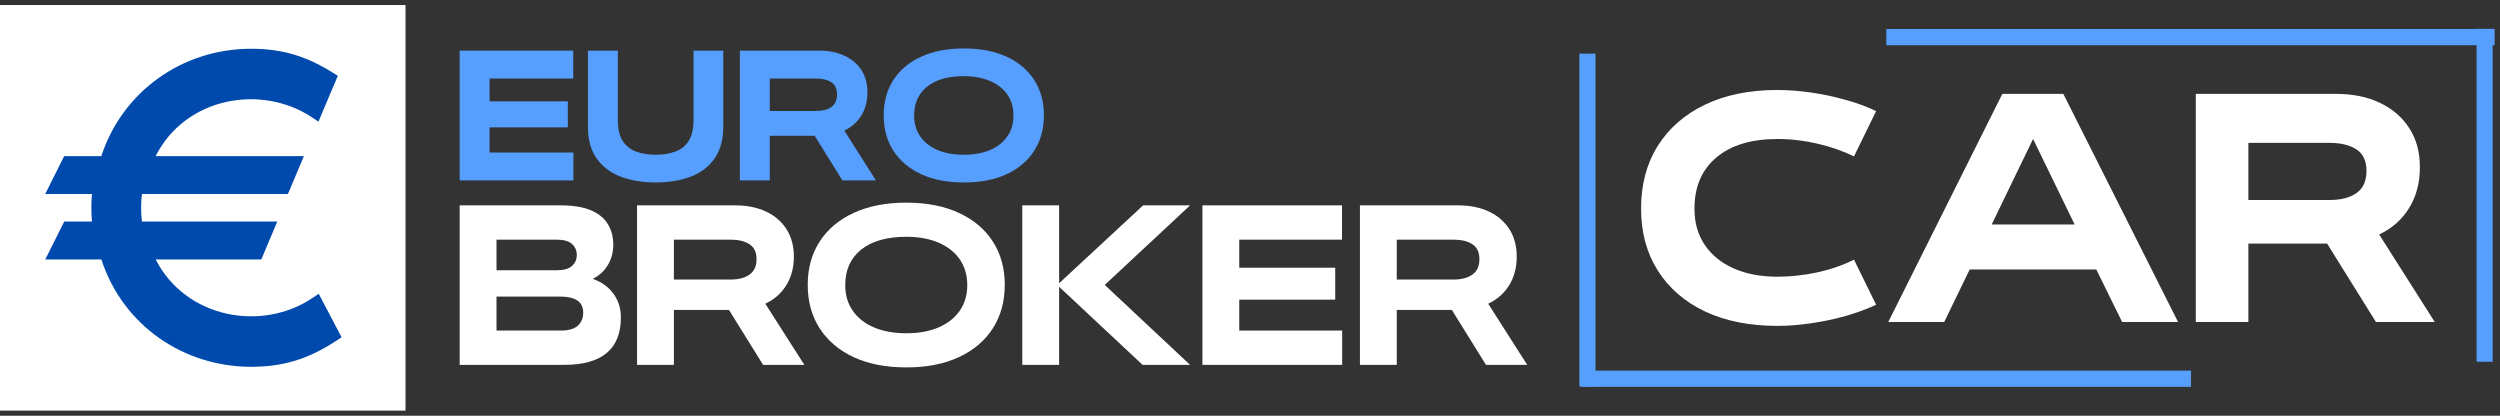
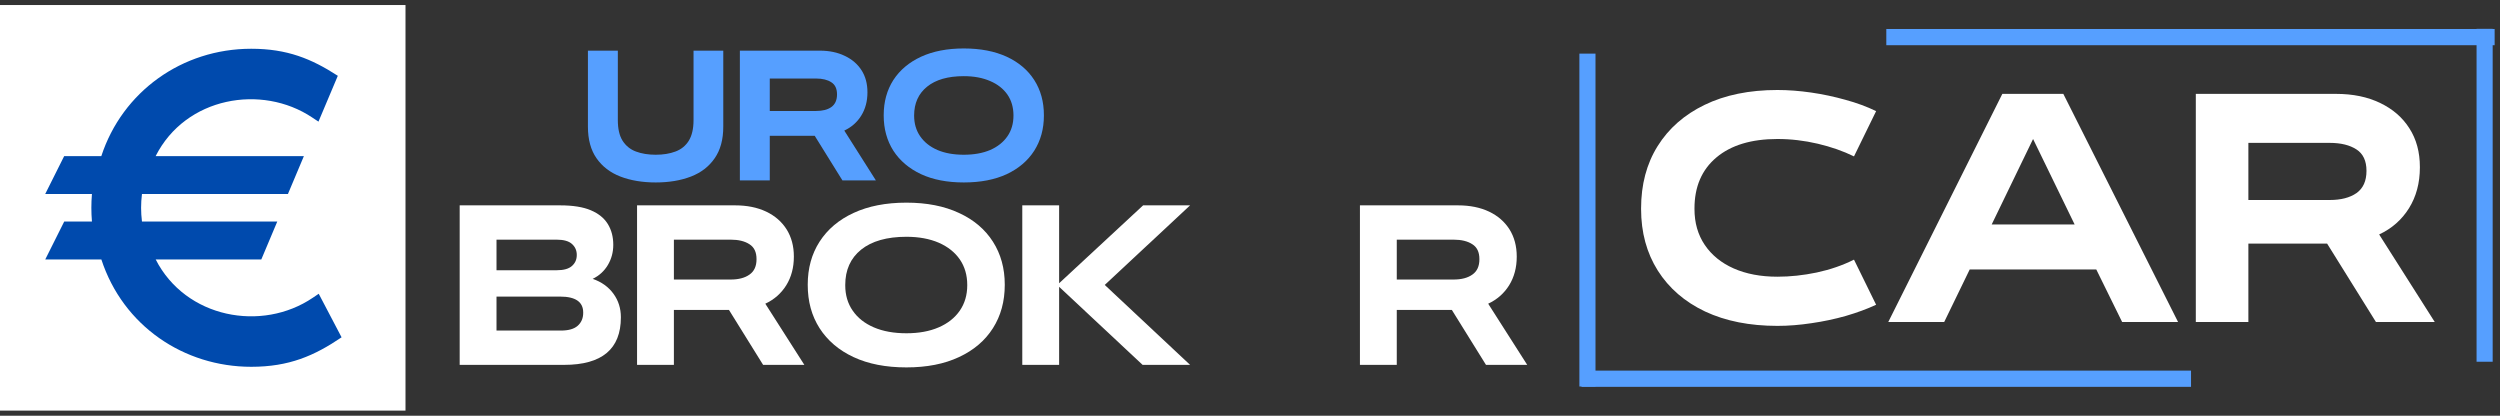
<svg xmlns="http://www.w3.org/2000/svg" width="100%" height="100%" viewBox="0 0 926 154" version="1.1" xml:space="preserve" style="fill-rule:evenodd;clip-rule:evenodd;stroke-linejoin:round;stroke-miterlimit:2;">
  <rect x="0" y="0" width="926" height="154" fill="#333333" stroke="none" />
  <g id="dark" transform="matrix(1,0,0,1,-12.881,-88.5)">
    <g transform="matrix(4.006,0,0,4.006,-240.371,-30.613)">
      <rect x="63.211" y="30.199" width="37.5" height="37.5" style="fill:white;fill-rule:nonzero;" />
    </g>
    <g transform="matrix(4.006,0,0,4.006,-240.371,-30.613)">
      <path d="M92.688,56.895L92.145,57.262C87.434,60.457 80.383,59.156 77.613,53.723L87.379,53.723C87.617,53.152 88.656,50.691 88.855,50.219L76.344,50.219C76.238,49.332 76.238,48.563 76.344,47.672L89.84,47.672C90.082,47.098 90.684,45.672 91.316,44.168L77.609,44.168C80.379,38.688 87.418,37.484 92.074,40.59L92.664,40.98C93.152,39.824 93.832,38.211 94.453,36.742C92.012,35.164 89.773,34.242 86.445,34.242C80.051,34.242 74.535,38.211 72.586,44.168L69.152,44.168C68.754,44.965 67.723,47.027 67.398,47.672L71.719,47.672C71.648,48.539 71.648,49.348 71.719,50.219L69.156,50.219C68.848,50.836 67.824,52.883 67.402,53.723L72.59,53.723C74.602,59.879 80.227,63.648 86.449,63.648C89.949,63.648 92.281,62.629 94.801,60.922C94.344,60.051 93.285,58.035 92.688,56.895" style="fill:rgb(0,74,173);fill-rule:nonzero;" />
    </g>
    <g transform="matrix(1,0,0,1,-20.806,0.149)">
      <g id="Vnal" transform="matrix(3.005,0,0,3.005,-220.371,-30.613)">
        <g transform="matrix(-1.013,1.64259e-18,1.64259e-18,-1,354.614,87.269)">
          <rect x="-0" y="-0.002" width="74.167" height="2" style="fill:rgb(86,159,255);" />
        </g>
        <g transform="matrix(0.069,0,0,0.401,238.819,-5.641)">
          <rect x="585.56" y="129.273" width="28.775" height="102.326" style="fill:rgb(86,159,255);" />
        </g>
        <g transform="matrix(0.069,0,0,0.401,349.406,-8.695)">
          <rect x="585.56" y="129.273" width="28.775" height="102.326" style="fill:rgb(86,159,255);" />
        </g>
        <g transform="matrix(-1.011,1.3846e-18,1.3846e-18,-1,392.036,45.163)">
          <rect x="-0.001" y="0.001" width="74.167" height="2" style="fill:rgb(86,159,255);" />
        </g>
      </g>
      <g id="Car" transform="matrix(3.005,0,0,3.005,-219.142,-28.974)">
        <g transform="matrix(1.333,0,0,1.333,285.064,78.733)">
          <path d="M13.625,0.359C11.063,0.359 8.832,-0.082 6.938,-0.969C5.051,-1.863 3.594,-3.125 2.563,-4.75C1.531,-6.383 1.016,-8.285 1.016,-10.453L1.016,-10.5C1.016,-12.707 1.523,-14.629 2.547,-16.266C3.566,-17.898 5.016,-19.172 6.891,-20.078C8.773,-20.992 11.02,-21.453 13.625,-21.453C14.613,-21.453 15.648,-21.375 16.734,-21.219C17.816,-21.063 18.875,-20.836 19.906,-20.547C20.945,-20.266 21.895,-19.914 22.75,-19.5L20.703,-15.313C19.711,-15.801 18.598,-16.191 17.359,-16.484C16.129,-16.773 14.883,-16.922 13.625,-16.922C11.219,-16.922 9.336,-16.352 7.984,-15.219C6.629,-14.082 5.953,-12.508 5.953,-10.5L5.953,-10.453C5.953,-9.172 6.27,-8.063 6.906,-7.125C7.539,-6.188 8.43,-5.461 9.578,-4.953C10.734,-4.441 12.082,-4.188 13.625,-4.188C14.801,-4.188 16.016,-4.316 17.266,-4.578C18.516,-4.848 19.66,-5.242 20.703,-5.766L22.75,-1.594C21.914,-1.207 20.984,-0.863 19.953,-0.563C18.922,-0.27 17.863,-0.047 16.781,0.109C15.695,0.273 14.645,0.359 13.625,0.359Z" style="fill:white;fill-rule:nonzero;" />
        </g>
        <g transform="matrix(1.333,0,0,1.333,316.428,78.733)">
          <path d="M27.141,0L21.969,0L19.578,-4.859L7.875,-4.859L5.516,0L0.344,0L10.891,-21.094L16.531,-21.094L27.141,0ZM17.578,-9.016L13.734,-16.922L9.906,-9.016L17.578,-9.016Z" style="fill:white;fill-rule:nonzero;" />
        </g>
        <g transform="matrix(1.333,0,0,1.333,353.025,78.733)">
          <path d="M18.281,-8.094L23.422,0L17.984,0L13.469,-7.25L6.188,-7.25L6.188,0L1.328,0L1.328,-21.094L14.297,-21.094C15.859,-21.094 17.219,-20.813 18.375,-20.25C19.539,-19.695 20.441,-18.914 21.078,-17.906C21.723,-16.906 22.047,-15.711 22.047,-14.328L22.047,-14.297C22.047,-12.859 21.711,-11.602 21.047,-10.531C20.379,-9.457 19.457,-8.645 18.281,-8.094ZM13.703,-16.563L6.188,-16.563L6.188,-11.281L13.703,-11.281C14.742,-11.281 15.57,-11.492 16.188,-11.922C16.801,-12.359 17.109,-13.039 17.109,-13.969L17.109,-13.984C17.109,-14.898 16.801,-15.555 16.188,-15.953C15.57,-16.359 14.742,-16.563 13.703,-16.563Z" style="fill:white;fill-rule:nonzero;" />
        </g>
      </g>
    </g>
    <g transform="matrix(1,0,0,1,-4.138,2.101)">
      <g id="Broker" transform="matrix(3.005,0,0,3.005,-241.059,-30.613)">
        <g transform="matrix(1.333,0,0,1.333,141.314,83.913)">
          <path d="M10.578,0L0.922,0L0.922,-14.75L10.219,-14.75C11.395,-14.75 12.336,-14.598 13.047,-14.297C13.766,-13.992 14.289,-13.566 14.625,-13.016C14.957,-12.473 15.125,-11.836 15.125,-11.109L15.125,-11.094C15.125,-10.414 14.957,-9.797 14.625,-9.234C14.289,-8.672 13.82,-8.242 13.219,-7.953C14.039,-7.672 14.68,-7.211 15.141,-6.578C15.598,-5.953 15.828,-5.227 15.828,-4.406L15.828,-4.391C15.828,-1.461 14.078,0 10.578,0ZM4.328,-11.578L4.328,-8.75L9.891,-8.75C10.535,-8.75 11.004,-8.879 11.297,-9.141C11.598,-9.398 11.75,-9.738 11.75,-10.156L11.75,-10.172C11.75,-10.578 11.602,-10.91 11.313,-11.172C11.02,-11.441 10.547,-11.578 9.891,-11.578L4.328,-11.578ZM4.328,-6.313L4.328,-3.172L10.281,-3.172C10.977,-3.172 11.492,-3.316 11.828,-3.609C12.172,-3.91 12.344,-4.313 12.344,-4.813L12.344,-4.844C12.344,-5.82 11.633,-6.313 10.219,-6.313L4.328,-6.313Z" style="fill:white;fill-rule:nonzero;" />
        </g>
        <g transform="matrix(1.333,0,0,1.333,163.178,83.913)">
          <path d="M12.781,-5.656L16.391,0L12.578,0L9.422,-5.078L4.328,-5.078L4.328,0L0.922,0L0.922,-14.75L10,-14.75C11.094,-14.75 12.047,-14.555 12.859,-14.172C13.672,-13.785 14.301,-13.238 14.75,-12.531C15.195,-11.82 15.422,-10.984 15.422,-10.016L15.422,-10C15.422,-9 15.188,-8.117 14.719,-7.359C14.25,-6.609 13.602,-6.039 12.781,-5.656ZM9.578,-11.578L4.328,-11.578L4.328,-7.891L9.578,-7.891C10.305,-7.891 10.883,-8.039 11.313,-8.344C11.75,-8.645 11.969,-9.117 11.969,-9.766L11.969,-9.781C11.969,-10.426 11.75,-10.883 11.313,-11.156C10.883,-11.438 10.305,-11.578 9.578,-11.578Z" style="fill:white;fill-rule:nonzero;" />
        </g>
        <g transform="matrix(1.333,0,0,1.333,184.508,83.913)">
          <path d="M9.828,0.234C7.93,0.234 6.301,-0.082 4.938,-0.719C3.582,-1.352 2.535,-2.242 1.797,-3.391C1.066,-4.535 0.703,-5.867 0.703,-7.391L0.703,-7.422C0.703,-8.93 1.066,-10.254 1.797,-11.391C2.535,-12.535 3.582,-13.422 4.938,-14.047C6.301,-14.68 7.93,-15 9.828,-15C11.711,-15 13.332,-14.68 14.688,-14.047C16.051,-13.422 17.098,-12.535 17.828,-11.391C18.555,-10.254 18.922,-8.93 18.922,-7.422L18.922,-7.391C18.922,-5.867 18.555,-4.535 17.828,-3.391C17.098,-2.242 16.051,-1.352 14.688,-0.719C13.332,-0.082 11.711,0.234 9.828,0.234ZM9.828,-2.922C10.973,-2.922 11.969,-3.102 12.813,-3.469C13.656,-3.832 14.305,-4.348 14.766,-5.016C15.223,-5.68 15.453,-6.461 15.453,-7.359L15.453,-7.391C15.453,-8.297 15.223,-9.082 14.766,-9.75C14.305,-10.414 13.656,-10.93 12.813,-11.297C11.969,-11.66 10.973,-11.844 9.828,-11.844C8.023,-11.844 6.629,-11.445 5.641,-10.656C4.66,-9.863 4.172,-8.773 4.172,-7.391L4.172,-7.359C4.172,-6.461 4.398,-5.68 4.859,-5.016C5.316,-4.348 5.969,-3.832 6.813,-3.469C7.664,-3.102 8.672,-2.922 9.828,-2.922Z" style="fill:white;fill-rule:nonzero;" />
        </g>
        <g transform="matrix(1.333,0,0,1.333,210.662,83.913)">
          <path d="M12.094,-14.75L16.438,-14.75L8.547,-7.391L16.438,0L12.047,0L4.328,-7.219L4.328,0L0.922,0L0.922,-14.75L4.328,-14.75L4.328,-7.547L12.094,-14.75Z" style="fill:white;fill-rule:nonzero;" />
        </g>
        <g transform="matrix(1.333,0,0,1.333,232.866,83.913)">
-           <path d="M13.844,0L0.922,0L0.922,-14.75L13.828,-14.75L13.828,-11.578L4.328,-11.578L4.328,-8.984L13.203,-8.984L13.203,-6.031L4.328,-6.031L4.328,-3.172L13.844,-3.172L13.844,0Z" style="fill:white;fill-rule:nonzero;" />
-         </g>
+           </g>
        <g transform="matrix(1.333,0,0,1.333,252.281,83.913)">
          <path d="M12.781,-5.656L16.391,0L12.578,0L9.422,-5.078L4.328,-5.078L4.328,0L0.922,0L0.922,-14.75L10,-14.75C11.094,-14.75 12.047,-14.555 12.859,-14.172C13.672,-13.785 14.301,-13.238 14.75,-12.531C15.195,-11.82 15.422,-10.984 15.422,-10.016L15.422,-10C15.422,-9 15.188,-8.117 14.719,-7.359C14.25,-6.609 13.602,-6.039 12.781,-5.656ZM9.578,-11.578L4.328,-11.578L4.328,-7.891L9.578,-7.891C10.305,-7.891 10.883,-8.039 11.313,-8.344C11.75,-8.645 11.969,-9.117 11.969,-9.766L11.969,-9.781C11.969,-10.426 11.75,-10.883 11.313,-11.156C10.883,-11.438 10.305,-11.578 9.578,-11.578Z" style="fill:white;fill-rule:nonzero;" />
        </g>
      </g>
      <g id="Euro" transform="matrix(3.005,0,0,3.005,-240.371,-30.613)">
        <g transform="matrix(1.333,0,0,1.333,141.314,61.178)">
-           <path d="M11.266,0L0.75,0L0.75,-12L11.25,-12L11.25,-9.422L3.516,-9.422L3.516,-7.313L10.75,-7.313L10.75,-4.906L3.516,-4.906L3.516,-2.578L11.266,-2.578L11.266,0Z" style="fill:rgb(86,159,255);fill-rule:nonzero;" />
-         </g>
+           </g>
        <g transform="matrix(1.333,0,0,1.333,157.122,61.178)">
          <path d="M7.016,0.188C5.785,0.188 4.695,0.004 3.75,-0.359C2.813,-0.723 2.078,-1.285 1.547,-2.047C1.016,-2.805 0.75,-3.781 0.75,-4.969L0.75,-12L3.516,-12L3.516,-5.578C3.516,-4.773 3.66,-4.141 3.953,-3.672C4.254,-3.203 4.664,-2.867 5.188,-2.672C5.719,-2.473 6.328,-2.375 7.016,-2.375C7.711,-2.375 8.32,-2.473 8.844,-2.672C9.375,-2.867 9.785,-3.203 10.078,-3.672C10.367,-4.141 10.516,-4.773 10.516,-5.578L10.516,-12L13.266,-12L13.266,-4.969C13.266,-3.781 13,-2.805 12.469,-2.047C11.945,-1.285 11.219,-0.723 10.281,-0.359C9.344,0.004 8.254,0.188 7.016,0.188Z" style="fill:rgb(86,159,255);fill-rule:nonzero;" />
        </g>
        <g transform="matrix(1.333,0,0,1.333,175.851,61.178)">
          <path d="M10.406,-4.609L13.328,0L10.234,0L7.672,-4.125L3.516,-4.125L3.516,0L0.75,0L0.75,-12L8.141,-12C9.023,-12 9.797,-11.836 10.453,-11.516C11.117,-11.203 11.633,-10.758 12,-10.188C12.363,-9.625 12.547,-8.945 12.547,-8.156L12.547,-8.141C12.547,-7.316 12.352,-6.598 11.969,-5.984C11.594,-5.379 11.07,-4.922 10.406,-4.609ZM7.797,-9.422L3.516,-9.422L3.516,-6.422L7.797,-6.422C8.391,-6.422 8.859,-6.539 9.203,-6.781C9.555,-7.031 9.734,-7.422 9.734,-7.953C9.734,-8.484 9.555,-8.859 9.203,-9.078C8.859,-9.305 8.391,-9.422 7.797,-9.422Z" style="fill:rgb(86,159,255);fill-rule:nonzero;" />
        </g>
        <g transform="matrix(1.333,0,0,1.333,193.81,61.178)">
          <path d="M7.984,0.188C6.453,0.188 5.133,-0.066 4.031,-0.578C2.926,-1.098 2.07,-1.82 1.469,-2.75C0.875,-3.688 0.578,-4.77 0.578,-6L0.578,-6.031C0.578,-7.27 0.875,-8.352 1.469,-9.281C2.07,-10.207 2.926,-10.926 4.031,-11.438C5.133,-11.945 6.453,-12.203 7.984,-12.203C9.523,-12.203 10.848,-11.945 11.953,-11.438C13.055,-10.926 13.906,-10.207 14.5,-9.281C15.094,-8.352 15.391,-7.27 15.391,-6.031L15.391,-6C15.391,-4.77 15.094,-3.688 14.5,-2.75C13.906,-1.82 13.055,-1.098 11.953,-0.578C10.848,-0.066 9.523,0.188 7.984,0.188ZM7.984,-2.375C8.922,-2.375 9.734,-2.52 10.422,-2.813C11.109,-3.113 11.641,-3.535 12.016,-4.078C12.391,-4.617 12.578,-5.258 12.578,-6C12.578,-6.75 12.391,-7.395 12.016,-7.938C11.641,-8.477 11.109,-8.895 10.422,-9.188C9.734,-9.488 8.922,-9.641 7.984,-9.641C6.523,-9.641 5.395,-9.316 4.594,-8.672C3.789,-8.023 3.391,-7.133 3.391,-6C3.391,-5.258 3.578,-4.617 3.953,-4.078C4.328,-3.535 4.859,-3.113 5.547,-2.813C6.234,-2.52 7.047,-2.375 7.984,-2.375Z" style="fill:rgb(86,159,255);fill-rule:nonzero;" />
        </g>
      </g>
    </g>
  </g>
</svg>